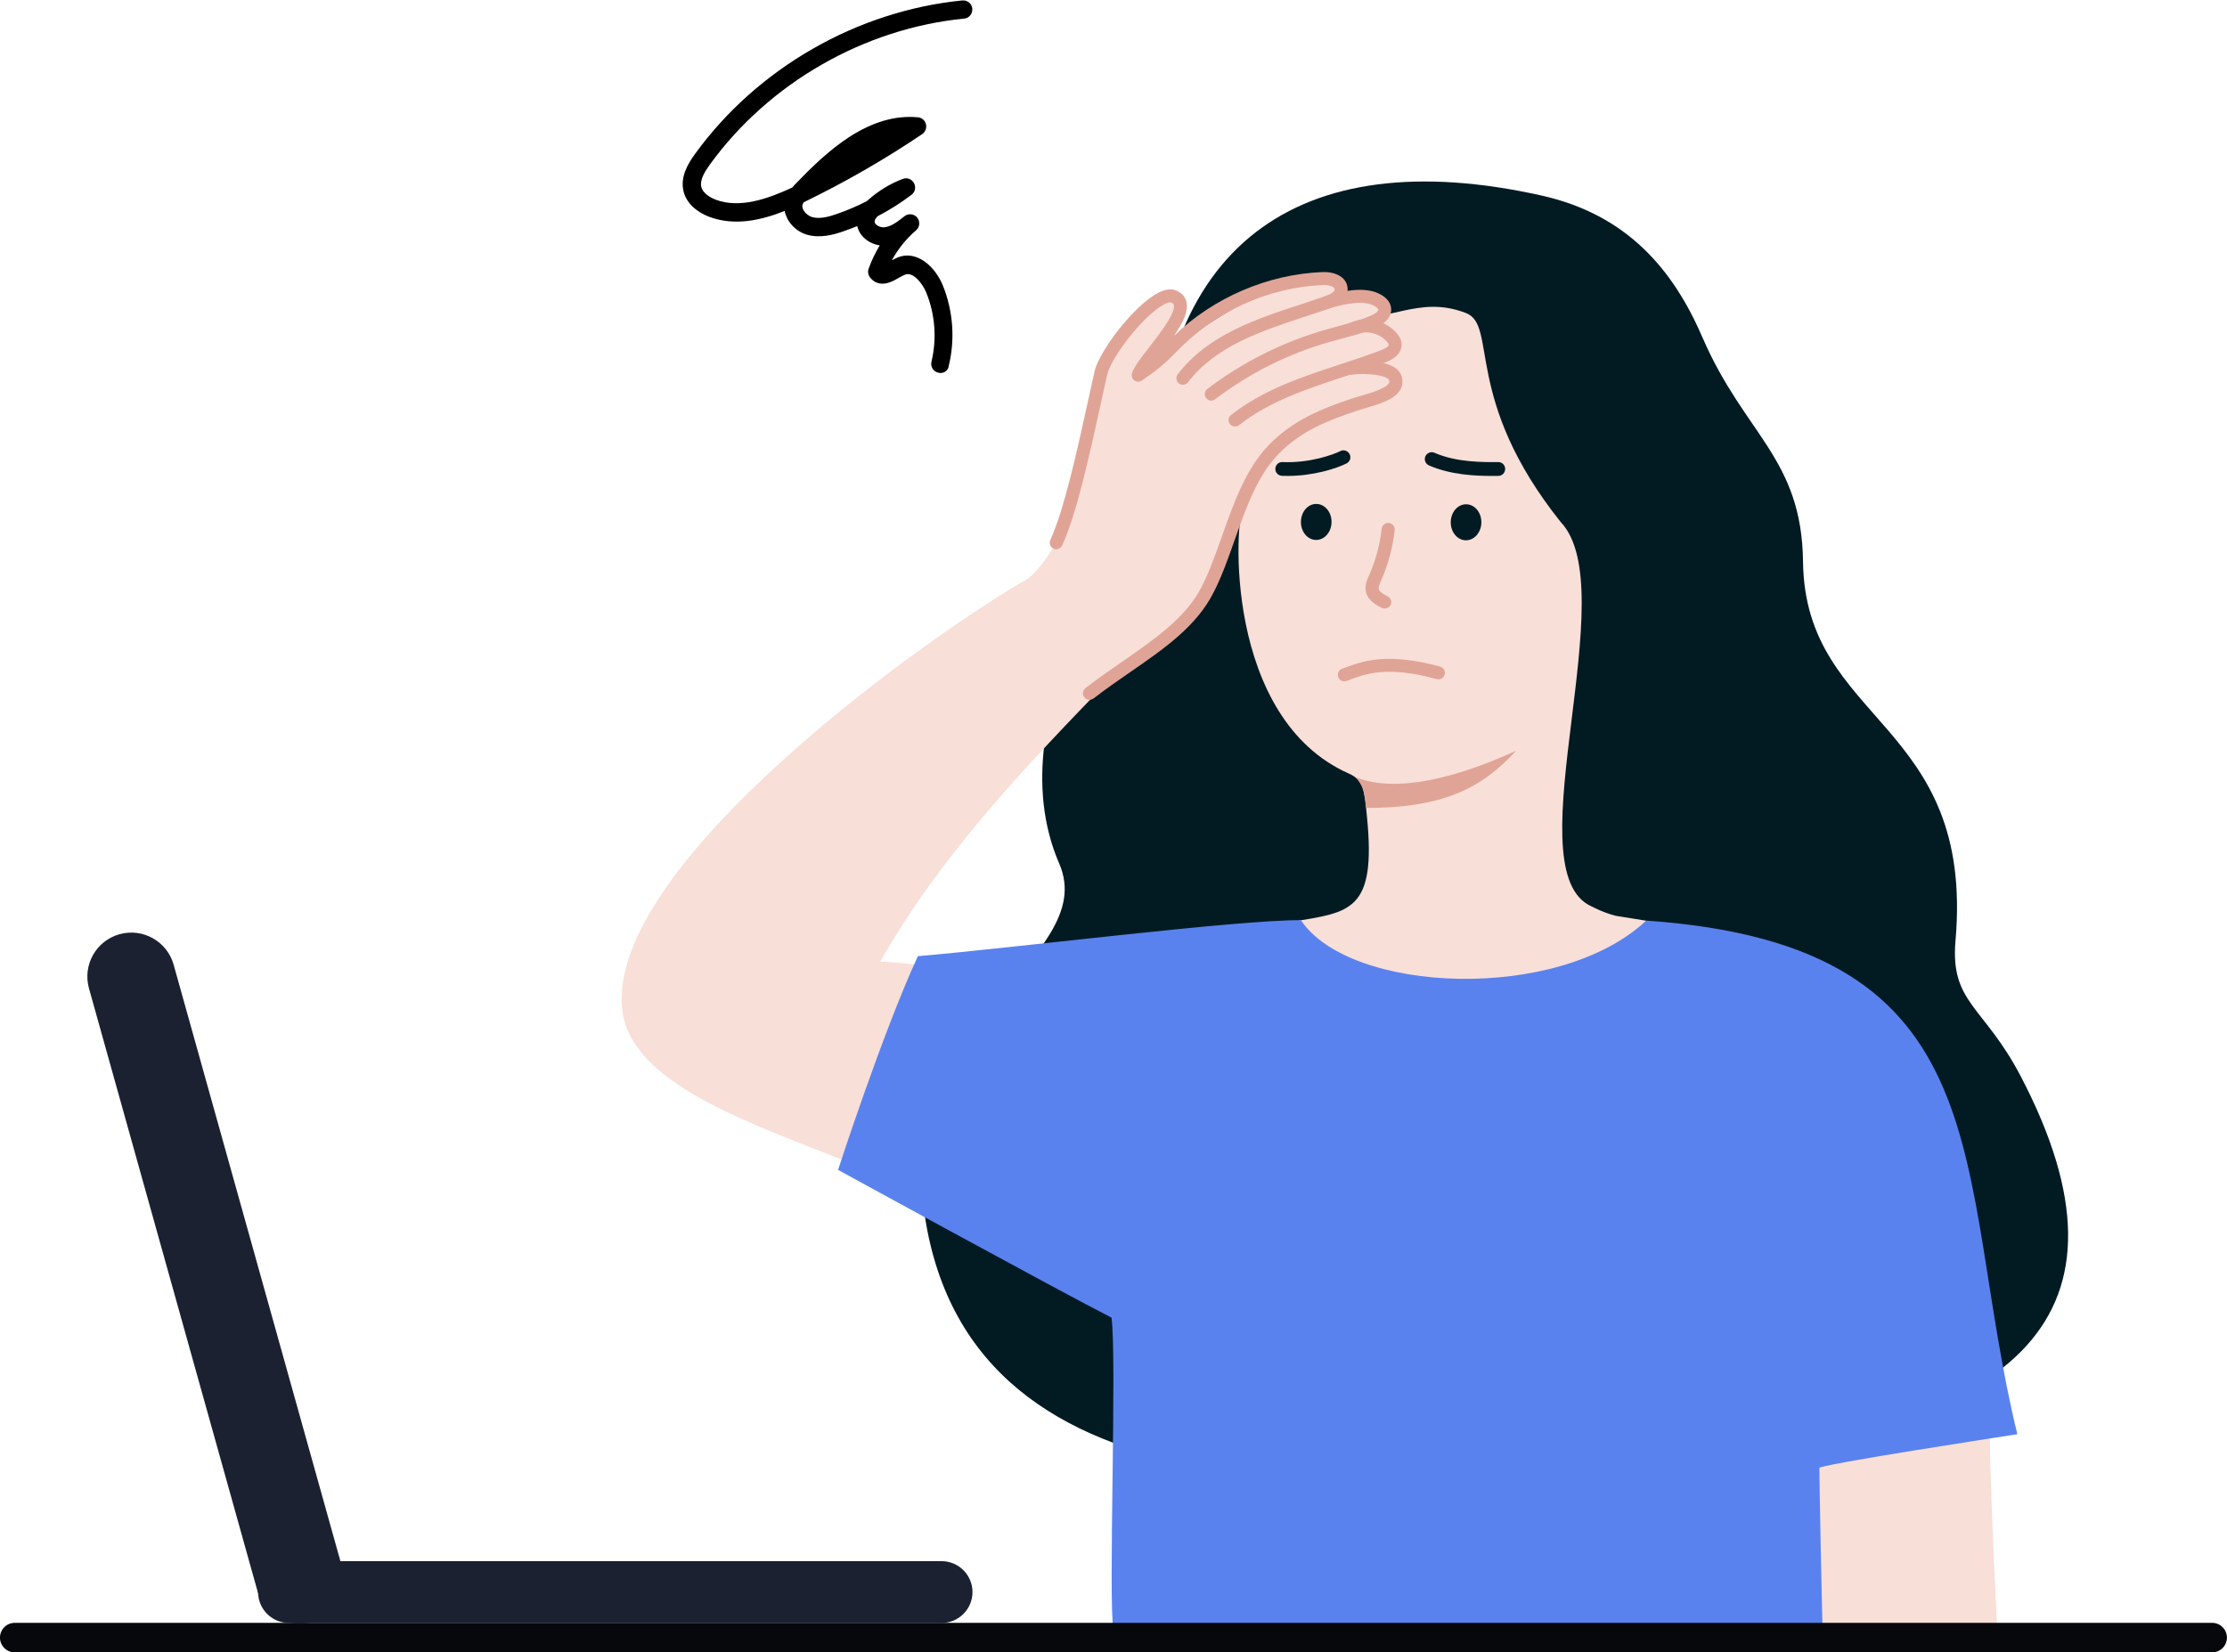
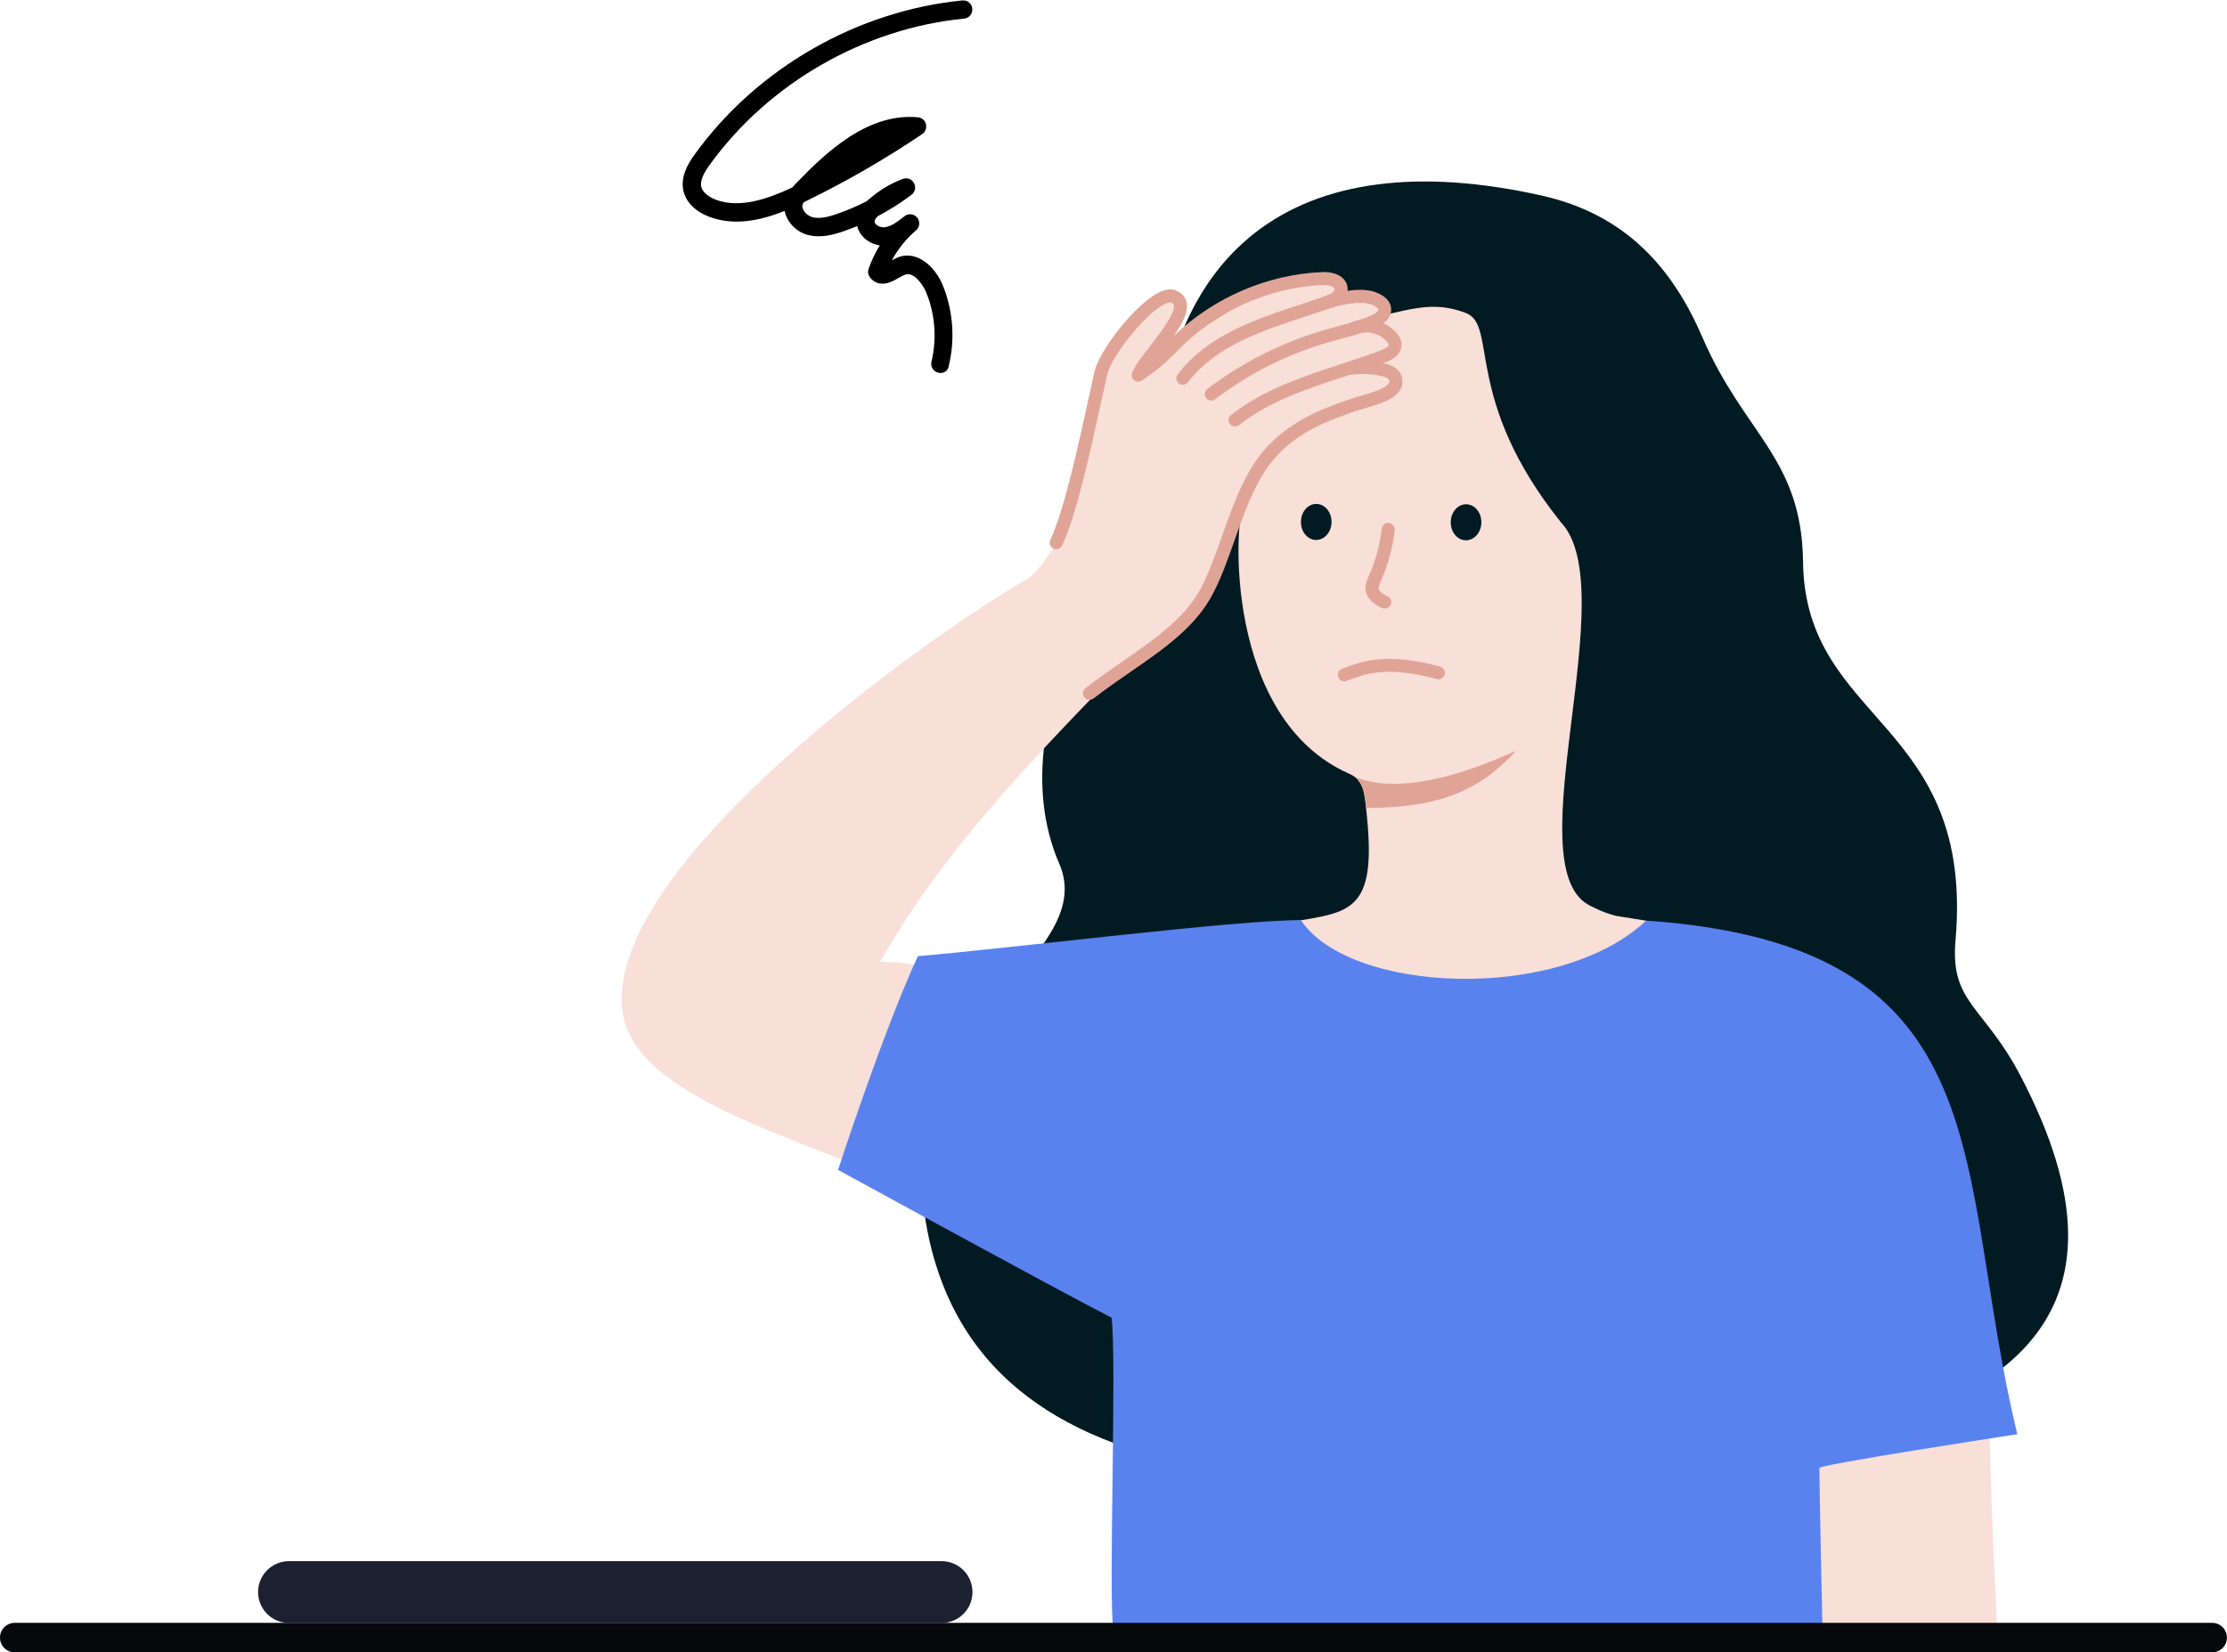
<svg xmlns="http://www.w3.org/2000/svg" height="1491.5" preserveAspectRatio="xMidYMid meet" version="1.0" viewBox="95.2 179.0 2009.7 1491.5" width="2009.7" zoomAndPan="magnify">
  <g id="change1_3">
    <path d="M1136,634.2c-0.9-233.8,130.2-327.7,349.9-278.8c77.4,17.2,119.1,66.6,145.7,128.3 c37.8,87.5,89.6,108.8,90.7,202.4c1.9,146.4,154.9,143,137.6,342c-4.9,56.3,25.5,58.7,58.7,122.1c113.7,217.3-4.8,315.9-280.7,345.3 c-296.9,31.6-653,63.5-705.8-205.5c-36.8-187.2,156.8-243.9,119-331.4c-30.4-70.2-10.8-149.1,16.7-209 C1095.9,688,1133.2,670.9,1136,634.2L1136,634.2z" fill="#021b23" />
  </g>
  <g id="change2_1">
    <path d="M1503.6,650.2c-88.4-110.8-56.6-177.5-85.4-188.6c-43.8-17-70.4,10.4-117.3,4.2 c-58.5-7.7-31.8,87.6-83.2,168.4c-8.9,14-18.1,193.3,95,243.2c13.1,5.8,13.8,15.4,16.1,39.1c8.5,85.4-15.5,85.8-66.8,94.4 c78.7,98.9,262.4,87.1,318.9-0.8l-27.5-4.4c-13.1-3.4-23-9.1-25-10.1C1463.2,958.4,1561.1,710.4,1503.6,650.2z" fill="#f8dfd8" />
  </g>
  <g id="change1_4">
    <path d="M1269.2,650.1c-0.1,9,6.1,16.3,13.7,16.3s13.9-7.2,13.9-16.2c0.1-9-6.1-16.3-13.7-16.3 C1275.4,633.8,1269.2,641.1,1269.2,650.1z" fill="#021b23" />
  </g>
  <g id="change1_2">
-     <path d="M1257.3,608.6c-1.7,0-3.5,0-5.3-0.1c-3.4-0.2-6.1-3.1-5.9-6.5s3-6.1,6.5-5.9 c24.8,1.1,46.5-7,52.1-9.9c3-1.6,6.8-0.4,8.4,2.7c1.6,3,0.4,6.8-2.7,8.4C1301.2,602,1280.1,608.6,1257.3,608.6z" fill="#021b23" />
-   </g>
+     </g>
  <g id="change1_1">
-     <path d="M1441.4,608.6c-14.7,0-37.1-0.9-56.7-9.5c-3.1-1.4-4.6-5-3.2-8.2c1.4-3.1,5.1-4.6,8.2-3.2 c20,8.8,44.4,8.5,57.5,8.4c0,0,0,0,0.1,0c3.4,0,6.2,2.7,6.2,6.2c0,3.4-2.7,6.2-6.2,6.3C1445.5,608.6,1443.5,608.6,1441.4,608.6z" fill="#021b23" />
-   </g>
+     </g>
  <g id="change1_5">
    <path d="M1404.4,650.4c-0.1,9,6.1,16.3,13.7,16.3s13.9-7.2,13.9-16.2c0.1-9-6.1-16.3-13.7-16.3 C1410.7,634.1,1404.4,641.4,1404.4,650.4z" fill="#021b23" />
  </g>
  <g id="change3_1">
-     <path d="M1318.9,880.7c6,8.4,7.2,8.8,9.2,27.6c68.8,0,104-17.4,135.2-51.6 C1409.5,881.2,1355.7,895.1,1318.9,880.7z" fill="#e0a497" />
+     <path d="M1318.9,880.7c6,8.4,7.2,8.8,9.2,27.6c68.8,0,104-17.4,135.2-51.6 C1409.5,881.2,1355.7,895.1,1318.9,880.7" fill="#e0a497" />
  </g>
  <g id="change3_2">
    <path d="M1344.7,728.3c-0.9,0-1.8-0.2-2.6-0.6c-4.3-2.2-12.4-6.2-14.3-14.6c-1.2-5.7,1-10.6,2.8-14.6l0.2-0.4 c5.8-13.1,9.6-27.2,11.3-41.9c0.4-3.2,3.3-5.5,6.5-5.2c3.2,0.4,5.5,3.3,5.2,6.5c-1.8,15.9-5.9,31.2-12.2,45.4l-0.2,0.4 c-1.2,2.8-2.4,5.5-2,7.4c0.6,2.5,4.2,4.7,8.1,6.6c2.9,1.4,4.1,5,2.6,7.9C1349,727.1,1346.9,728.3,1344.7,728.3z" fill="#e0a497" />
  </g>
  <g id="change2_2">
    <path d="M1732.8,1650.6c8.5-0.6,150.6,0.5,164.8,0c-9.6-188.2-6.8-218.2-5.6-220.6 c-3.7,0.9-30.6,7.6-73.5,21.5c-64.3,20.8-87.1,21.6-87.1,21.6s-0.2,55.8,0,101C1731.6,1606.4,1732.1,1630.2,1732.8,1650.6z" fill="#f8dfd8" />
  </g>
  <g id="change2_3">
    <path d="M1002.9,714.5c87.1-40.9,58.2-200.3,114.2-248.3c90.2-66.2,9.6,49.4,9.6,49.4s98.7-86.6,162-85.2 c8.1-2.2,11.4,7.2,16.3,13.3c10.2,8.7,27.3,1.2,36.6,11.4c4.5,4.9,3.3,15.1-3.1,16.1c19.8,18,13,21.3-5.8,36.7 c11.6,1.4,25.2,12.7,13.4,21.5c-9.8,7.1-58,8.7-102.3,56c-40.5,43.2-29.7,81.8-65.8,137.2c-29.2,44.8-56.4,51.4-94.5,74.7" fill="#f8dfd8" />
  </g>
  <g id="change2_4">
    <path d="M971.7,1053.5c-15.2,1.6-71.2-7.4-82.2-6.3c54.3-96.3,133.1-178.5,209.8-257.6 c-21.7-26.5-55.6-60.6-75.2-89.1c-92.6,53-381.3,259.2-367.4,389.6c7.9,74.1,139,109.6,235.3,150.8 C893.3,1237.1,943.4,1121.8,971.7,1053.5z" fill="#f8dfd8" />
  </g>
  <g id="change4_1">
    <path d="M1737.1,1504.3c-7.8-2.2,178.6-30.7,178.6-30.7c-57.9-236.9-8.3-441-334.9-463.6 c-79.5,74.5-267.8,65.7-311.6-0.4c-57-0.4-259.8,25.2-345.7,32.5c-32,69.5-72,192.9-72,192.9s197.8,108.4,246.8,133.4 c4.9,39.1-3.1,255,1.7,282.1c7.9-1.1,202.3,0,315.3,4c108.7,3.8,216.5-1.7,324.6-3.3C1737,1523.4,1737.1,1504.3,1737.1,1504.3z" fill="#5a82ef" />
  </g>
  <g id="change3_3">
    <path d="M1188.3,540.6c-1.8,0-3.5-0.8-4.7-2.3c-2-2.6-1.4-6.3,1.1-8.2c32.4-24.6,68.7-42.7,107.7-53.8 c3.5-1,7.1-2,10.5-2.9c10.8-2.9,21-5.6,30.6-10.1c3.3-1.5,5.6-3.5,5.5-4.8c-0.1-1.1-2-2.7-4.8-4c-11.4-5.3-32.4,0.8-39.3,2.8 c-3.1,0.9-6.4-0.9-7.3-4s0.9-6.4,4-7.3c13.8-4,33.7-8.6,47.5-2.2c8.9,4.1,11.2,9.7,11.5,13.7c0.5,6.7-4,12.6-12.3,16.4 c-10.4,4.9-21.6,7.9-32.4,10.8c-3.4,0.9-6.9,1.9-10.3,2.8c-37.7,10.7-72.6,28.2-103.9,51.9C1190.7,540.2,1189.5,540.6,1188.3,540.6z" fill="#e0a497" />
  </g>
  <g id="change3_4">
    <path d="M1209.7,564c-1.7,0-3.5-0.8-4.6-2.2c-2-2.5-1.6-6.2,1-8.2c29-22.8,64.1-34.4,98.1-45.6 c12.5-4.1,25.3-8.3,37.6-13c4-1.5,6.6-3.4,6.6-4.8c0-0.6-0.4-1.6-2-3.2c-7-7.6-18.6-10.1-27.6-6c-3,1.3-6.4,0-7.8-2.9 c-1.3-2.9,0-6.4,2.9-7.8c13.5-6.2,30.8-2.5,41.1,8.7c3.2,3.5,4.9,7,5,10.6v0.1c0.2,4.9-2.2,11.6-14.1,16.2 c-12.6,4.8-25.6,9.1-38.1,13.2c-33,10.9-67.2,22.1-94.5,43.7C1212.2,563.6,1210.9,564,1209.7,564z" fill="#e0a497" />
  </g>
  <g id="change3_5">
    <path d="M1048.3,674.8c-0.8,0-1.7-0.2-2.4-0.5c-2.9-1.4-4.2-4.8-2.9-7.8c12.5-27.2,24.1-80.1,35.3-131.2 c1.6-7.1,3.1-14.1,4.6-21c0-0.1,0-0.1,0-0.2c4.9-19.2,36.1-59.9,57.7-70.9c6.1-3.1,11.3-3.8,15.7-2.1c6.3,2.5,8.7,6.8,9.5,10 c2.3,8.6-3.1,19.4-11.1,30.9c36-34.5,84.2-55.3,133.6-57.4c10.7-0.5,22,3.7,23,14.4c0.4,4.6-1.2,13.1-16.1,18.4 c-7,2.4-14.3,4.8-21.3,7.1c-40,13.1-81.5,26.7-106.6,59.5c-2,2.6-5.6,3.1-8.2,1.1s-3.1-5.6-1.1-8.2c27.3-35.7,70.5-49.9,112.2-63.5 c7-2.3,14.2-4.7,21.1-7.1c4.3-1.5,8.5-4,8.3-6.3c-0.2-2.5-5.7-3.9-10.7-3.7c-49.5,2.1-97.6,24.1-132.2,60.4 c-10.8,11.2-20.2,18.5-31.1,25.8c-2.1,1.4-4.8,1.3-6.8-0.1c-2-1.5-2.8-4.1-2.1-6.5c1.9-5.9,8.1-13.9,15.9-23.9 c8.9-11.5,23.8-30.6,21.9-37.8c-0.1-0.4-0.4-1.3-2.5-2.2c-0.6-0.2-2.5-0.2-6,1.6c-18.5,9.5-47.4,46.9-51.6,63.3 c-1.5,6.8-3,13.8-4.6,20.9c-11.3,51.7-23,105.2-36.1,133.6C1052.6,673.5,1050.5,674.8,1048.3,674.8z" fill="#e0a497" />
  </g>
  <g id="change3_6">
    <path d="M1078.3,810.7c-1.7,0-3.5-0.8-4.6-2.3c-2-2.6-1.5-6.2,1-8.2c10.9-8.5,22.3-16.4,33.3-24 c29.6-20.5,57.5-39.8,71.7-67.7c7.1-14,12.6-29.6,18.5-46.2c10.4-29.4,21.2-59.9,41.7-81.3c22.1-22.9,48.1-33.1,75.1-42.2 c2.6-0.9,5.5-1.7,8.6-2.6c8.9-2.6,22.4-6.5,25-11.4c0.3-0.6,0.6-1.4,0.1-2.7c-1.3-4.1-20.1-6.8-33.5-4.9c-3.2,0.5-6.2-1.8-6.6-5 c-0.5-3.2,1.8-6.2,5-6.6c0.4-0.1,40.7-5,46.4,12.9c1.3,4.1,1,8.2-0.9,11.8c-5,9.4-19.4,13.5-32.1,17.2c-3,0.9-5.8,1.7-8.1,2.5 c-26.5,9-50.1,18.2-70.4,39.3c-18.8,19.6-29.1,48.8-39.1,77.1c-5.7,16.2-11.6,32.9-19.1,47.5c-15.5,30.6-44.6,50.7-75.5,72 c-10.9,7.5-22.1,15.3-32.8,23.6C1080.8,810.3,1079.5,810.7,1078.3,810.7z" fill="#e0a497" />
  </g>
  <path d="M108.5 1657.2L2091.5 1657.2" fill="none" stroke="#07080c" stroke-linecap="round" stroke-linejoin="round" stroke-miterlimit="10" stroke-width="26.653" />
  <g id="change5_1">
-     <path d="M376.6,1643.2L376.6,1643.2c-21.1,5.9-43-6.4-48.9-27.5l-152.2-544.5c-5.9-21.1,6.4-43,27.5-48.9l0,0 c21.1-5.9,43,6.4,48.9,27.5l152.2,544.5C410.1,1615.4,397.7,1637.3,376.6,1643.2z" fill="#1b2131" />
-   </g>
+     </g>
  <g id="change5_2">
    <path d="M972.8,1616.1L972.8,1616.1c0,15.4-12.5,27.9-27.9,27.9H356c-15.4,0-27.9-12.5-27.9-27.9l0,0 c0-15.4,12.5-27.9,27.9-27.9h588.9C960.3,1588.2,972.8,1600.7,972.8,1616.1z" fill="#1b2131" />
  </g>
  <g id="change3_7">
    <path d="M1308.3,794c-2.4,0-4.7-1.5-5.5-4c-1-3.1,0.6-6.4,3.7-7.4c1.3-0.4,2.6-0.9,4.1-1.5 c13.7-5,36.5-13.5,84.2-0.4c3.1,0.9,5,4.1,4.1,7.2c-0.9,3.1-4.1,5-7.2,4.1c-44-12.1-63.9-4.8-77.1,0.1c-1.5,0.6-3,1.1-4.4,1.6 C1309.5,793.9,1308.9,794,1308.3,794z" fill="#e0a497" />
  </g>
  <g id="change6_1">
    <path d="M943.9,515.7c-0.6,0-1.3-0.1-2-0.3c-4.5-1-7.2-5.5-6.1-10c4.9-20.4,3.3-42.5-4.6-62c-3.5-8.8-12.2-19.3-19.2-16.5 c-1.5,0.6-3.5,1.7-5.6,2.8c-3.4,2-7,4-10.8,4.9c-6.3,1.5-11.9-0.5-15.5-5.5c-1.5-2.2-2-5-1-7.6c2.6-7.3,6-14.3,10-21 c-5.4-0.8-10.6-3.3-14.4-7c-3.1-3-5.1-6.6-5.9-10.4c-4,1.6-8.1,3.2-12.2,4.6c-9.2,3.3-21.3,6.5-33.1,3.2 c-7.6-2.2-14.2-7.7-17.8-14.6c-1.1-2.2-2-4.6-2.4-6.9c-21.8,8.7-45.4,13.7-67.8,5.4h-0.1c-12.5-4.8-20.7-12.9-23.3-22.8 c-3.3-13.1,3.8-25.2,10.5-34.3c56-77.2,146.1-128.9,241-138.3c4.6-0.4,8.6,2.8,9,7.4c0.4,4.6-2.8,8.6-7.4,9 c-90.3,8.9-176,58.1-229.3,131.6c-4.5,6.2-9.4,14-7.8,20.4c1.6,6.4,9.7,10.2,13.1,11.5c21.6,8,46.5-0.6,68.9-11 c0.9-0.9,1.6-1.8,2.4-2.7l0.3-0.3c14.7-15.3,30.7-30.9,48.9-42.7c21.3-13.7,41.6-19.6,61.9-17.7c3.5,0.3,6.4,2.8,7.2,6.2 s-0.5,7-3.3,8.9c-33.3,22.5-68.7,42.9-105.2,60.7c-0.6,0.3-1.2,0.6-1.8,0.9c-0.4,0.7-0.9,1.4-1,2c-0.5,1.5-0.3,3.1,0.7,4.9 c1.5,2.9,4.6,5.4,7.7,6.4c7.1,2.1,15.6-0.3,22.9-2.9c9.2-3.2,18-7,26.6-11.4c0.4-0.4,0.9-0.9,1.4-1.2c9.2-8.2,19.7-14.6,31.1-18.9 c3.9-1.5,8.2,0.2,10.1,3.8c2,3.6,1,8.2-2.3,10.6c-9.7,7.3-19.8,13.7-30.5,19.3c-1.5,1.5-2.7,3.2-2.7,4.7c-0.1,0.9,0.3,1.8,1.3,2.7 c1.8,1.8,4.9,2.8,7.4,2.6c6.4-0.6,12.6-5.6,18.2-10c3.5-2.8,8.7-2.2,11.5,1.2c2.8,3.5,2.4,8.6-1,11.5c-8.9,7.6-16.3,16.8-21.9,27.1 c1.8-0.9,3.6-1.9,5.5-2.7c17-6.7,33.7,8.2,40.7,25.8c9.1,22.7,11,48.2,5.2,72C951,513.2,947.7,515.7,943.9,515.7z" />
  </g>
</svg>